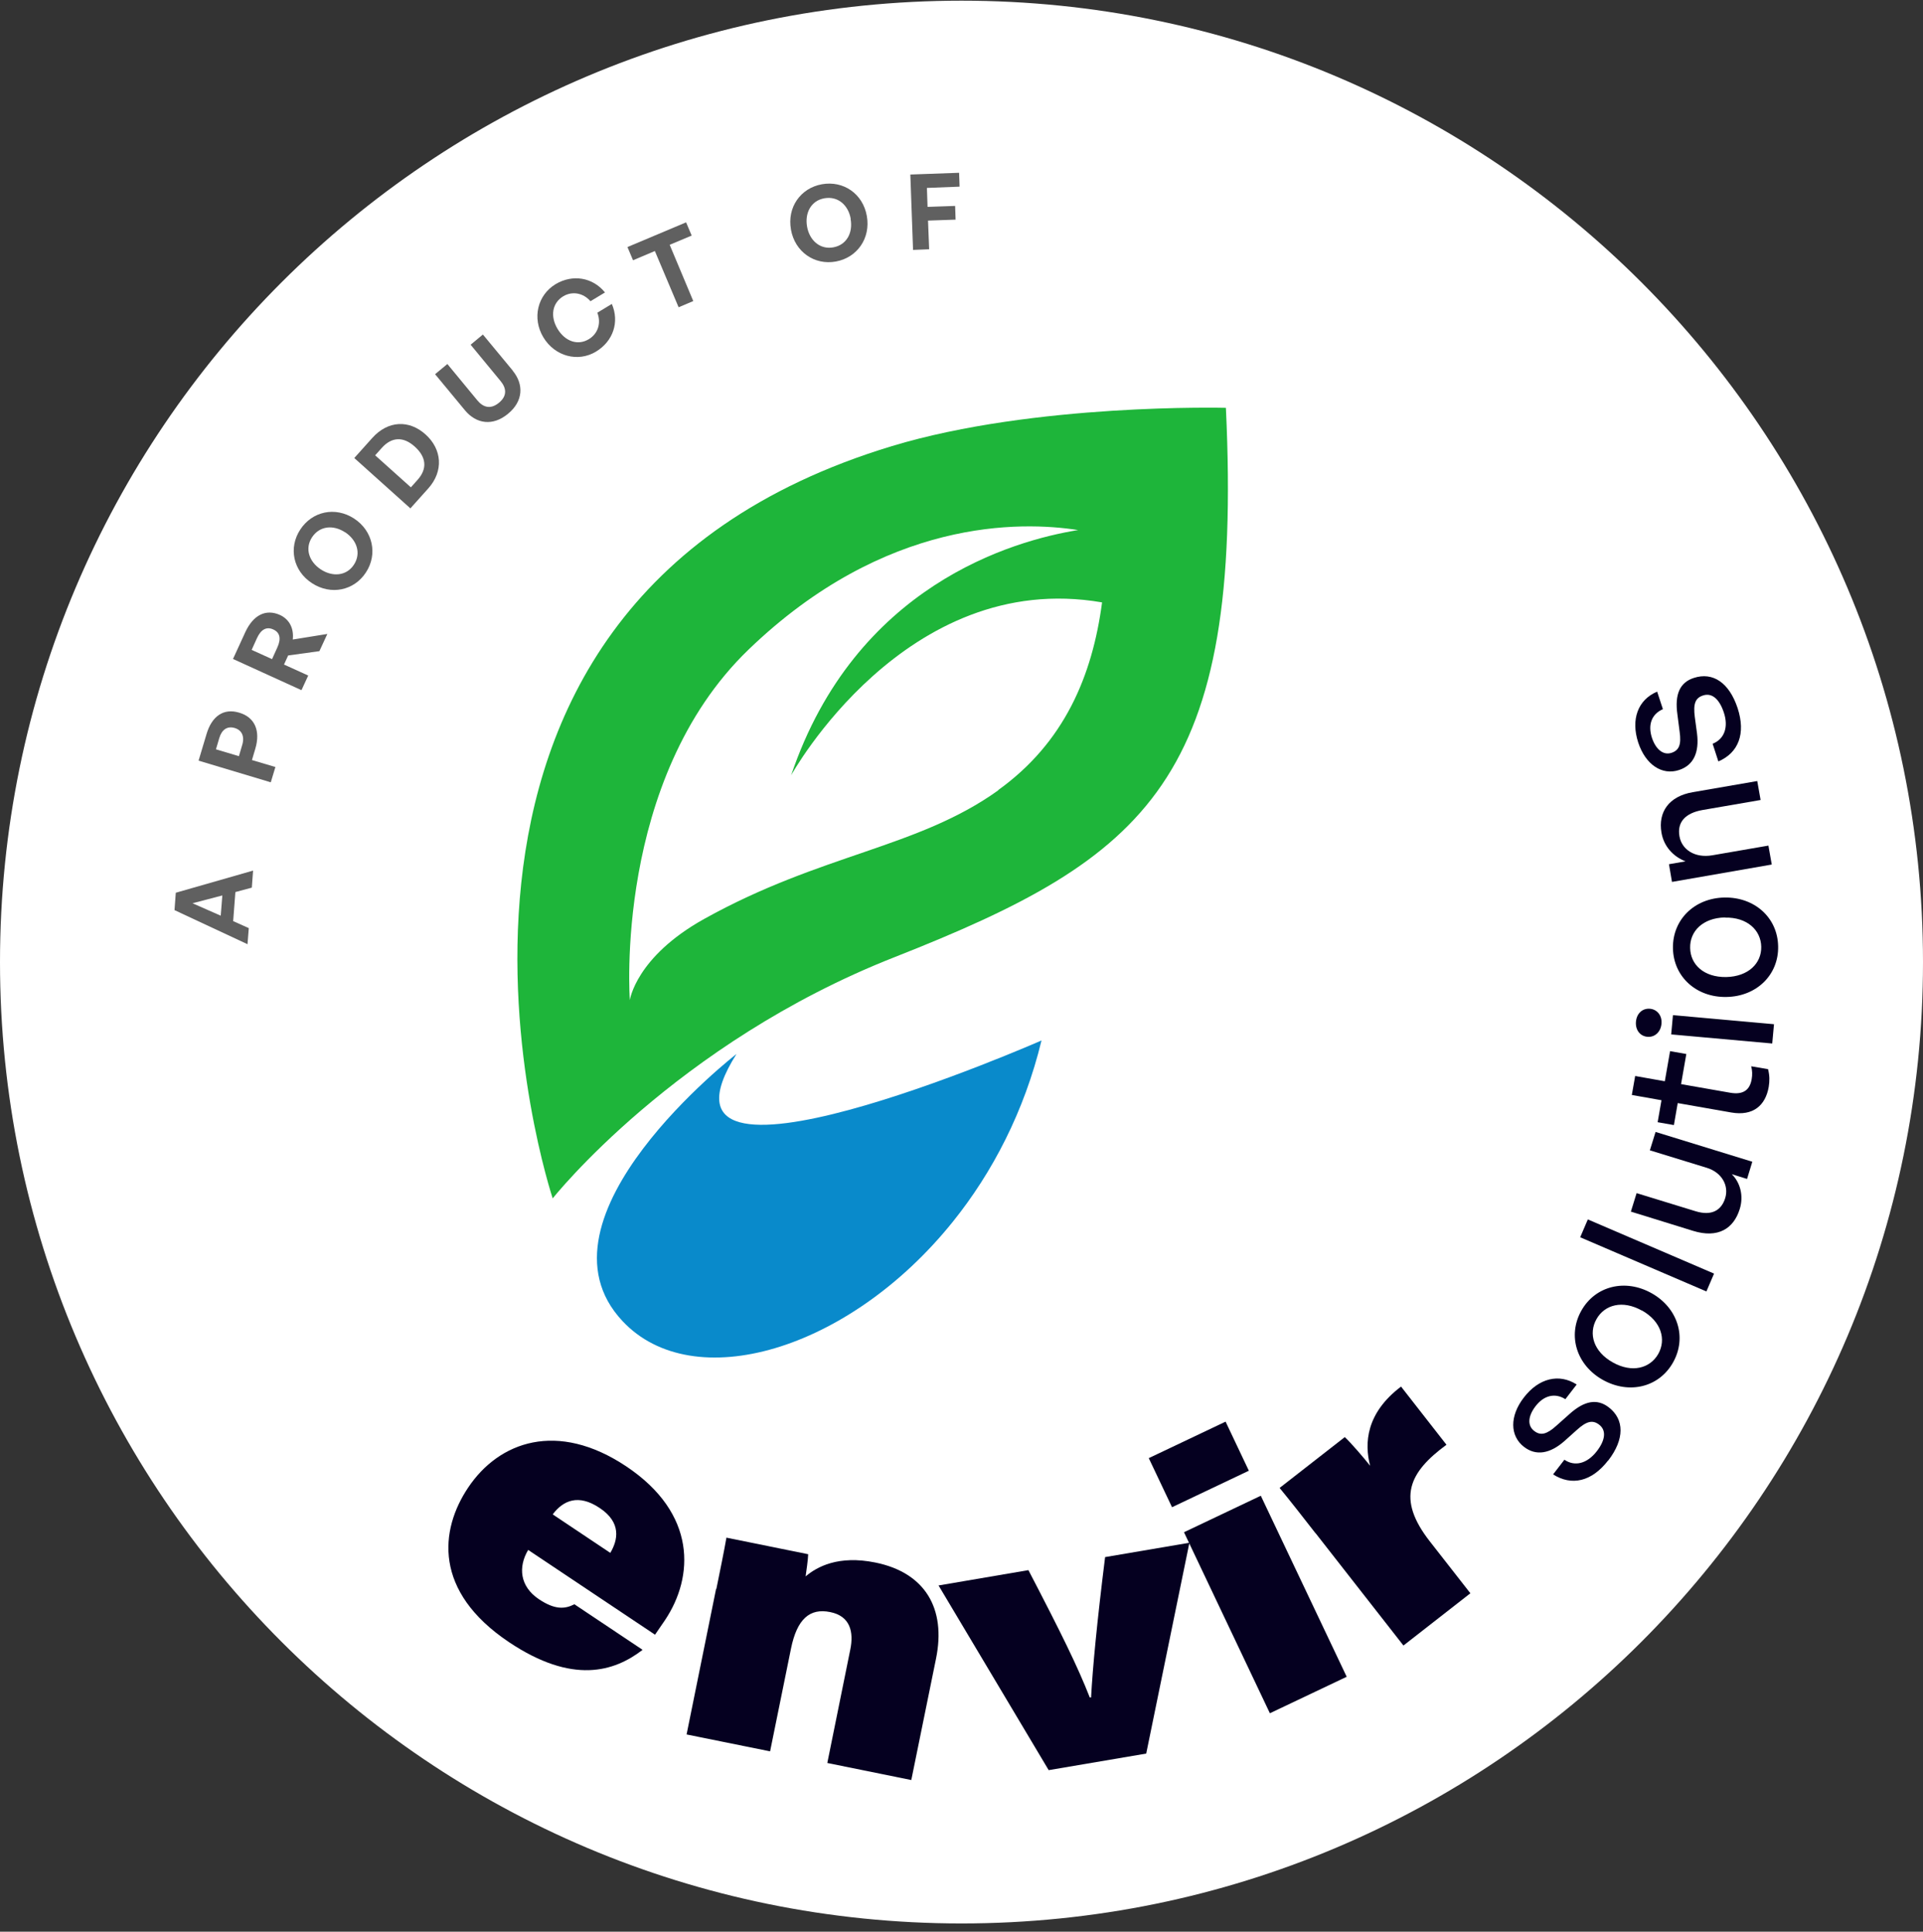
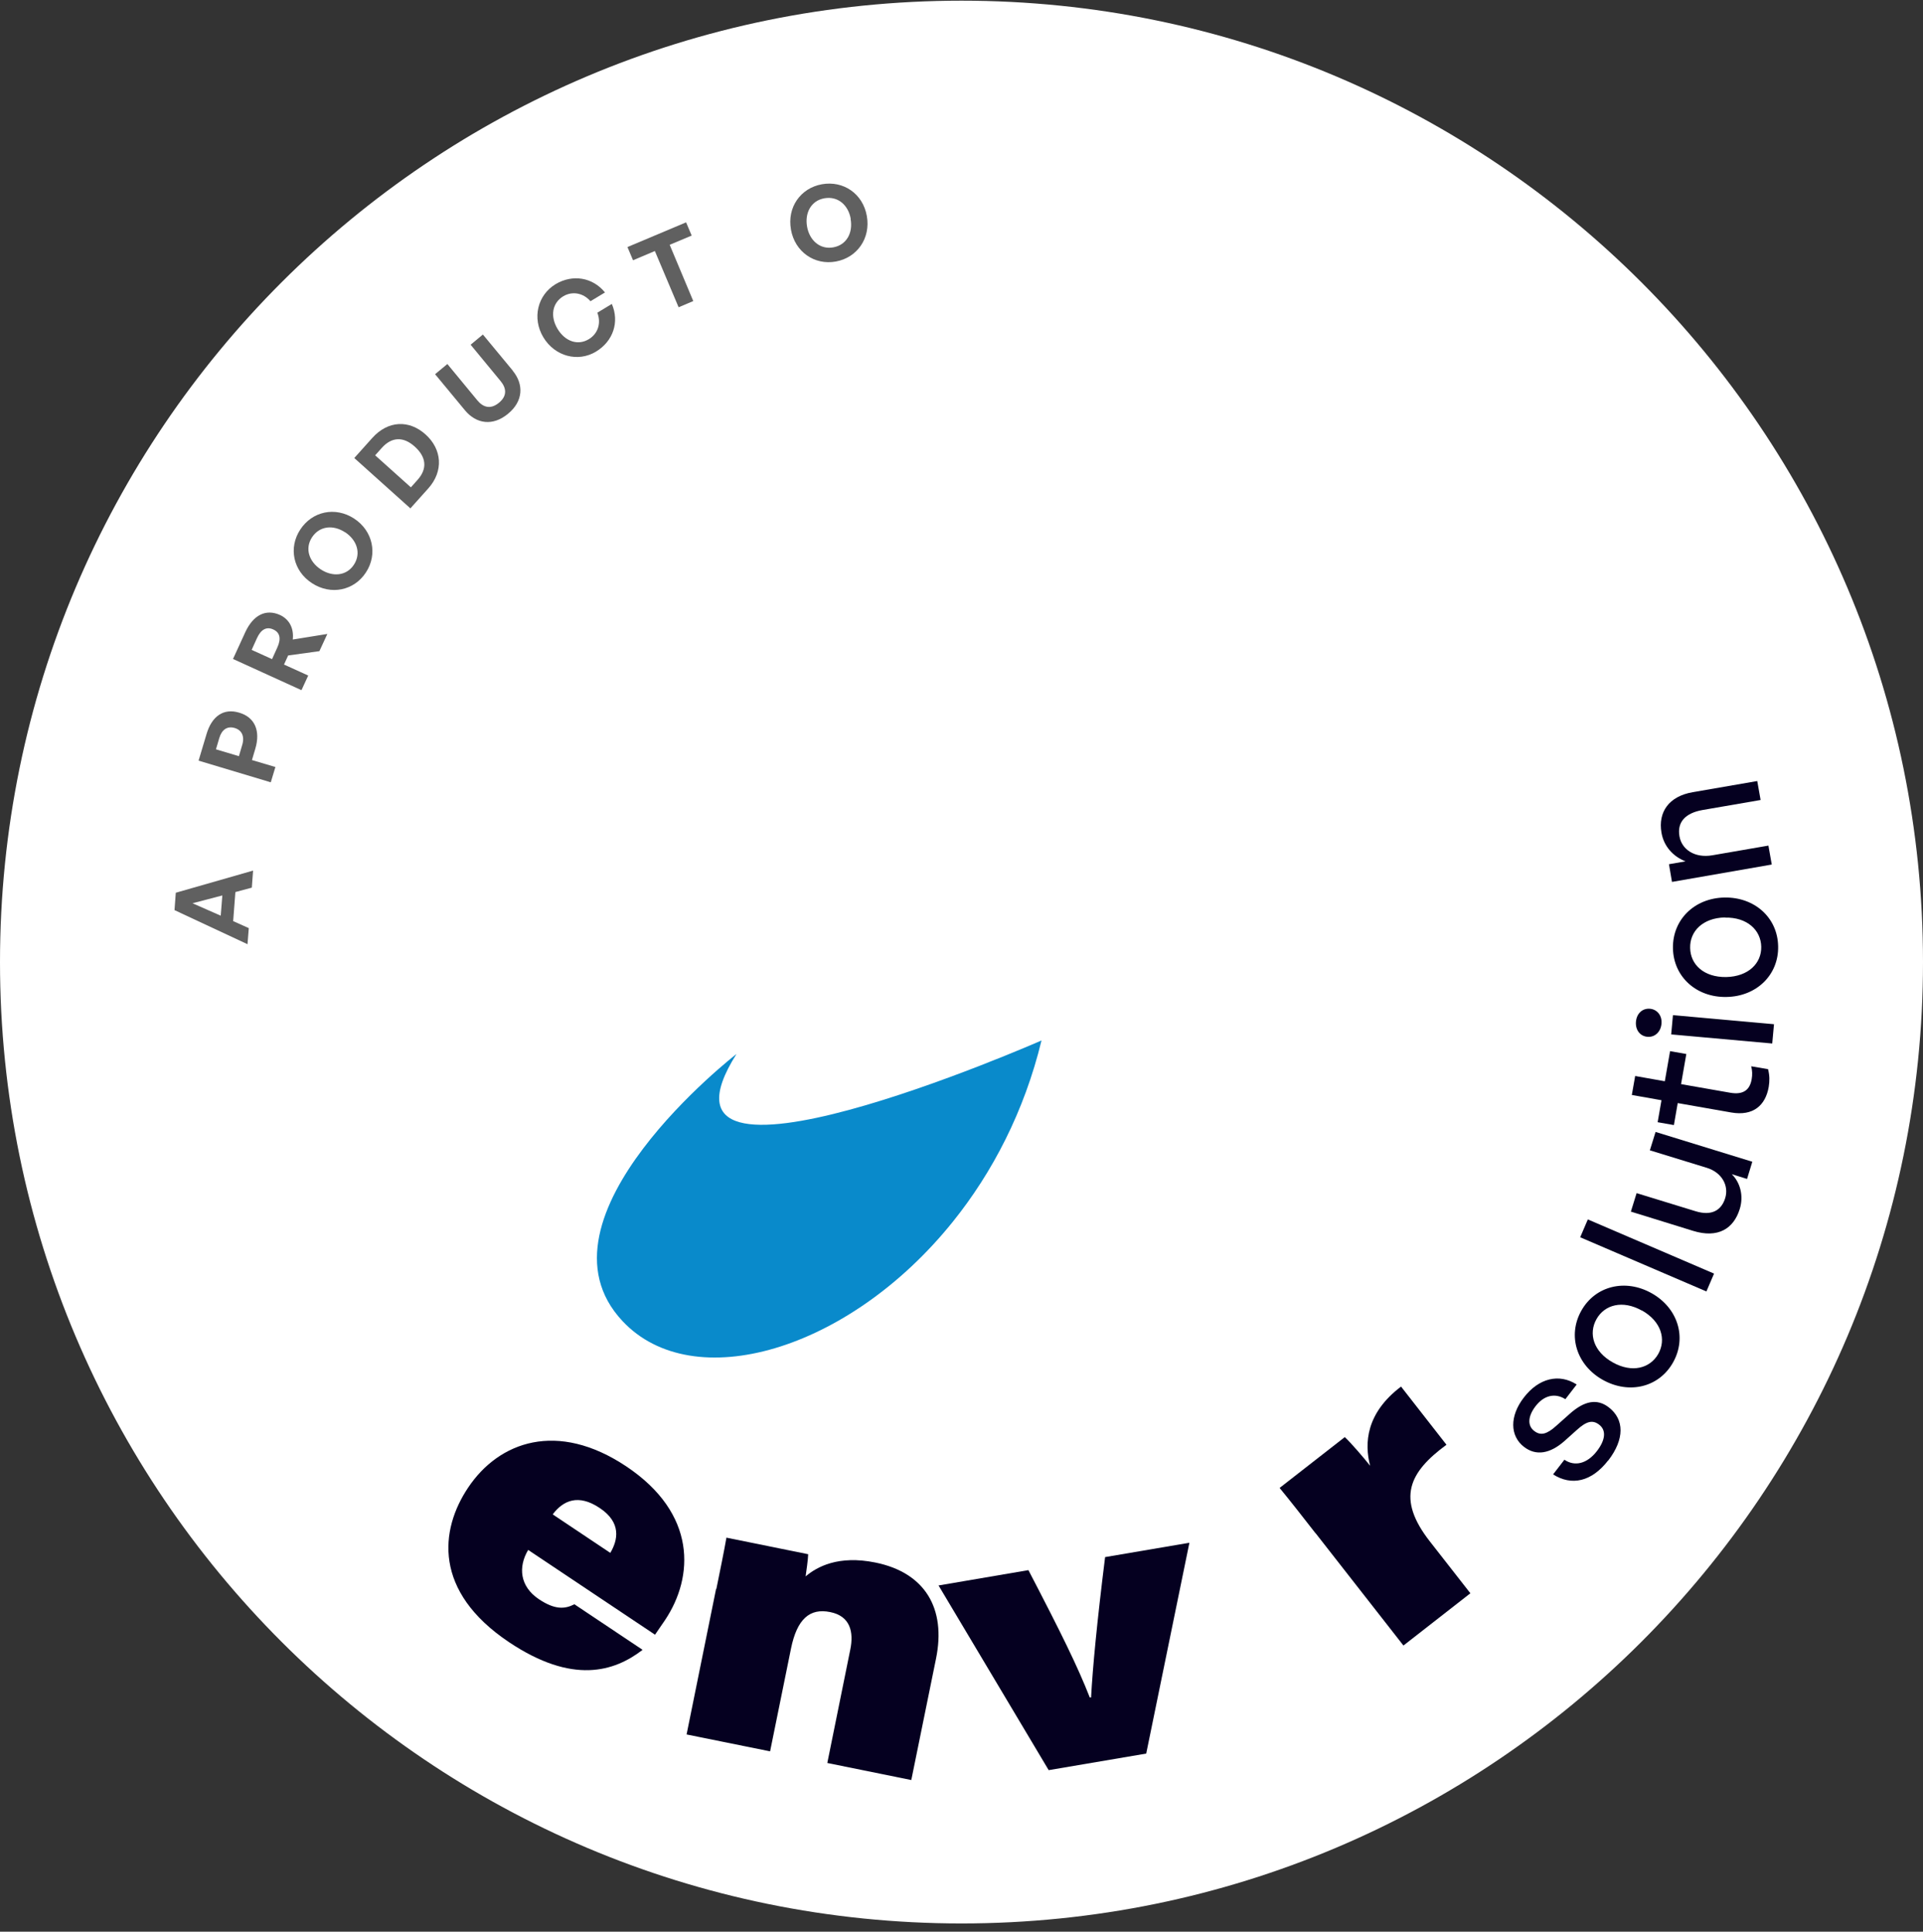
<svg xmlns="http://www.w3.org/2000/svg" width="215" height="216" viewBox="0 0 215 216" fill="none">
  <rect x="0" y="0" width="215" height="216" fill="#333333" stroke="none" />
  <path d="M107.5 215.076C166.871 215.076 215 166.947 215 107.576C215 48.205 166.871 0.076 107.5 0.076C48.129 0.076 0 48.205 0 107.576C0 166.947 48.129 215.076 107.5 215.076Z" fill="white" />
-   <path d="M137.061 45.603C137.061 45.603 115.697 45.05 99.731 49.879C39.771 68.019 61.795 134.001 61.795 134.001C61.795 134.001 75.498 116.681 99.981 107.041C128.383 95.851 139.021 87.245 137.061 45.62V45.603ZM111.616 88.367C102.6 94.836 91.837 95.459 78.741 102.747C71.079 107.006 70.419 111.835 70.419 111.835C70.419 111.835 68.584 87.191 83.694 72.633C98.965 57.915 114.146 58.272 120.543 59.27C113.238 60.446 95.615 65.488 88.452 86.692C88.452 86.692 101.21 63.546 123.216 67.359C122.129 75.574 118.993 83.04 111.598 88.35L111.616 88.367Z" fill="#1EB53A" />
  <path d="M82.34 117.857C82.34 117.857 58.73 136.139 69.6 147.721C77.476 156.132 94.902 151.089 106.538 136.603C110.939 131.132 114.521 124.29 116.445 116.343C116.445 116.343 70.562 136.513 82.34 117.857Z" fill="#098ACB" />
  <path d="M59.051 173.309C57.911 175.233 58.124 177.389 60.245 178.815C62.027 180.009 63.149 179.938 64.219 179.385L71.845 184.481C68.655 186.94 64.005 188.366 56.913 183.626C48.449 177.96 49.144 171.099 52.351 166.324C55.79 161.192 62.312 158.822 70.027 163.972C77.939 169.264 77.582 176.32 74.357 181.149C74.144 181.47 73.52 182.379 73.235 182.789L59.051 173.309ZM68.228 173.648C69.083 172.222 69.511 170.262 67.052 168.623C64.682 167.037 62.989 167.75 61.795 169.335L68.246 173.648H68.228Z" fill="#050020" />
  <path d="M80.095 177.657C80.487 175.732 80.968 173.38 81.218 171.937L90.358 173.79C90.341 174.414 90.162 175.608 90.073 176.267C91.338 175.198 93.726 173.879 97.86 174.717C103.402 175.839 105.807 179.831 104.649 185.479L101.887 199.039L92.497 197.133L95.063 184.463C95.472 182.486 95.063 180.704 92.817 180.258C90.554 179.795 89.111 181.007 88.434 184.357L86.1 195.832L76.763 193.943L80.059 177.675L80.095 177.657Z" fill="#050020" />
  <path d="M114.984 175.572C118.69 182.699 120.472 186.317 121.844 189.809H121.987C122.165 186.477 122.646 181.416 123.555 174.111L132.981 172.507L128.152 196.081L117.247 197.934L104.934 177.283L114.966 175.572H114.984Z" fill="#050020" />
-   <path d="M128.437 163.045L137.026 158.965L139.627 164.453L131.038 168.534L128.437 163.045ZM132.375 171.331L140.963 167.251L150.568 187.493L141.979 191.573L132.375 171.331Z" fill="#050020" />
  <path d="M147.075 171.438C145.757 169.745 144.242 167.803 143.066 166.378L150.354 160.693C151.013 161.299 152.528 163.063 153.187 163.901C152.528 161.388 152.724 158.003 156.644 155.045L161.722 161.549C157.553 164.613 156.091 167.536 159.869 172.365L164.395 178.156L156.911 184L147.075 171.42V171.438Z" fill="#050020" />
  <path d="M179.79 163.313C177.955 165.683 175.71 166.181 173.643 164.863L174.908 163.224C176.084 164.025 177.456 163.651 178.525 162.279C179.452 161.085 179.648 159.963 178.792 159.303C178.044 158.733 177.367 158.929 176.298 159.892L174.908 161.139C173.304 162.546 171.736 162.832 170.382 161.78C168.814 160.569 168.761 158.341 170.382 156.257C172.039 154.1 174.32 153.548 176.28 154.813L175.015 156.453C173.857 155.722 172.609 156.025 171.683 157.237C170.845 158.323 170.738 159.393 171.522 159.998C172.253 160.569 172.948 160.373 173.981 159.446L175.443 158.145C177.135 156.613 178.561 156.363 179.862 157.361C181.626 158.715 181.643 160.925 179.808 163.313H179.79Z" fill="#050020" />
  <path d="M179.202 154.296C176.28 152.657 175.229 149.361 176.797 146.563C178.365 143.766 181.733 142.964 184.655 144.603C187.577 146.242 188.628 149.539 187.06 152.336C185.492 155.134 182.142 155.936 179.202 154.296ZM183.568 146.545C181.412 145.334 179.398 145.886 178.49 147.508C177.581 149.129 178.151 151.125 180.307 152.336C182.463 153.548 184.477 153.014 185.403 151.392C186.312 149.771 185.742 147.757 183.568 146.528V146.545Z" fill="#050020" />
  <path d="M190.784 144.407L176.672 138.349L177.527 136.353L191.64 142.411L190.784 144.407Z" fill="#050020" />
  <path d="M184.459 128.638L185.1 126.571L195.916 129.903L195.328 131.827L193.618 131.293C194.562 132.219 194.972 133.716 194.509 135.195C193.831 137.387 192.085 138.491 189.305 137.636L182.338 135.48L182.98 133.413L189.537 135.426C191.408 136.014 192.477 135.302 192.887 133.965C193.315 132.576 192.513 131.097 190.82 130.58L184.441 128.62L184.459 128.638Z" fill="#050020" />
  <path d="M197.68 119.568C197.858 120.281 197.858 120.851 197.752 121.528C197.395 123.595 196.023 124.824 193.564 124.397L187.577 123.345L187.149 125.804L185.332 125.484L185.76 123.025L182.445 122.437L182.819 120.316L186.134 120.904L186.722 117.537L188.539 117.857L187.951 121.225L193.439 122.187C194.972 122.455 195.649 121.813 195.845 120.673C195.934 120.174 195.916 119.71 195.791 119.229L197.662 119.55L197.68 119.568Z" fill="#050020" />
  <path d="M185.76 114.49C185.67 115.416 184.993 116.004 184.192 115.933C183.354 115.862 182.819 115.149 182.909 114.222C182.998 113.314 183.639 112.726 184.477 112.797C185.278 112.868 185.849 113.563 185.76 114.472V114.49ZM198.144 116.681L186.847 115.666L187.043 113.51L198.34 114.525L198.144 116.681Z" fill="#050020" />
  <path d="M193.03 111.478C189.68 111.549 187.096 109.233 187.043 106.026C186.989 102.818 189.466 100.413 192.816 100.359C196.166 100.306 198.749 102.605 198.803 105.812C198.874 109.019 196.379 111.425 193.03 111.478ZM192.851 102.587C190.375 102.64 188.913 104.137 188.967 106.008C189.003 107.861 190.499 109.287 192.994 109.251C195.471 109.197 196.95 107.718 196.914 105.865C196.878 104.012 195.346 102.551 192.869 102.605L192.851 102.587Z" fill="#050020" />
  <path d="M197.716 94.55L198.09 96.671L186.936 98.613L186.597 96.635L188.45 96.314C187.078 95.78 186.027 94.657 185.76 93.107C185.368 90.809 186.579 89.044 189.252 88.581L196.469 87.334L196.843 89.454L190.339 90.577C188.432 90.915 187.488 91.931 187.773 93.517C188.023 94.978 189.466 95.976 191.444 95.637L197.734 94.55H197.716Z" fill="#050020" />
-   <path d="M194.277 79.191C195.203 82.042 194.366 84.18 192.121 85.142L191.479 83.164C192.798 82.648 193.279 81.293 192.727 79.654C192.246 78.211 191.426 77.427 190.41 77.765C189.519 78.05 189.305 78.728 189.484 80.153L189.733 82.006C190 84.127 189.359 85.57 187.72 86.104C185.831 86.728 183.978 85.516 183.158 83.022C182.321 80.438 183.122 78.246 185.278 77.338L185.92 79.298C184.655 79.85 184.227 81.044 184.69 82.487C185.118 83.788 185.956 84.483 186.882 84.18C187.755 83.895 187.987 83.218 187.791 81.828L187.541 79.886C187.221 77.623 187.827 76.304 189.377 75.805C191.497 75.11 193.332 76.322 194.277 79.191Z" fill="#050020" />
  <path d="M26.318 99.736L26.069 102.997L27.815 103.781L27.672 105.58L19.511 101.767L19.654 99.825L28.296 97.348L28.154 99.255L26.3 99.754L26.318 99.736ZM24.679 102.391L24.857 100.128L21.525 101.001L24.679 102.391Z" fill="#606060" />
  <path d="M28.154 84.982L30.791 85.766L30.274 87.477L22.202 85.053L23.093 82.077C23.681 80.1 24.982 79.155 26.746 79.69C28.51 80.207 29.134 81.739 28.546 83.717L28.171 84.982H28.154ZM24.144 83.788L26.71 84.554L27.084 83.289C27.369 82.327 27.031 81.632 26.229 81.4C25.427 81.169 24.804 81.561 24.518 82.523L24.144 83.788Z" fill="#606060" />
  <path d="M33.713 77.177L26.051 73.685L27.423 70.691C28.314 68.767 29.721 68.054 31.307 68.767C32.341 69.248 32.875 70.246 32.733 71.511L36.599 70.887L35.709 72.812L32.216 73.293L31.753 74.308L34.461 75.538L33.713 77.159V77.177ZM30.416 73.703L31.005 72.402C31.45 71.422 31.307 70.727 30.559 70.388C29.793 70.032 29.169 70.388 28.724 71.368L28.136 72.669L30.416 73.703Z" fill="#606060" />
  <path d="M34.871 65.203C32.769 63.831 32.234 61.247 33.57 59.216C34.907 57.167 37.49 56.614 39.593 57.987C41.696 59.359 42.248 61.978 40.912 64.009C39.593 66.041 36.992 66.593 34.871 65.203ZM38.577 59.519C37.277 58.664 35.744 58.788 34.889 60.071C34.051 61.354 34.568 62.815 35.869 63.671C37.17 64.526 38.738 64.419 39.575 63.136C40.413 61.835 39.878 60.374 38.595 59.519H38.577Z" fill="#606060" />
  <path d="M45.883 56.846L39.611 51.215L41.607 48.988C43.388 46.992 45.758 46.939 47.576 48.578C49.411 50.218 49.625 52.677 47.879 54.619L45.883 56.846ZM45.937 54.494L46.685 53.657C47.807 52.409 47.665 51.091 46.364 49.932C45.117 48.81 43.816 48.828 42.694 50.075L41.945 50.913L45.937 54.494Z" fill="#606060" />
  <path d="M57.323 41.451C58.588 42.983 58.499 44.872 56.806 46.262C55.095 47.687 53.242 47.402 51.977 45.87L48.645 41.843L50.017 40.703L53.367 44.765C54.026 45.567 54.864 45.799 55.79 45.032C56.699 44.284 56.645 43.429 55.968 42.609L52.618 38.546L53.99 37.406L57.323 41.433V41.451Z" fill="#606060" />
  <path d="M60.744 37.709C59.479 35.589 60.084 33.005 62.116 31.775C64.022 30.635 66.268 31.009 67.64 32.702L66.018 33.682C65.216 32.755 63.987 32.524 62.971 33.13C61.742 33.878 61.492 35.357 62.33 36.765C63.185 38.19 64.611 38.671 65.84 37.923C66.873 37.299 67.23 36.105 66.784 34.965L68.406 33.985C69.279 36.016 68.548 38.154 66.642 39.313C64.611 40.542 62.027 39.847 60.744 37.709Z" fill="#606060" />
  <path d="M75.872 34.359L73.217 28.069L70.776 29.102L70.152 27.624L76.709 24.862L77.333 26.341L74.874 27.374L77.511 33.664L75.872 34.359Z" fill="#606060" />
  <path d="M88.434 25.663C87.989 23.187 89.503 21.031 91.891 20.603C94.296 20.175 96.47 21.654 96.916 24.149C97.361 26.644 95.829 28.817 93.441 29.245C91.053 29.673 88.879 28.158 88.434 25.681V25.663ZM95.116 24.47C94.849 22.955 93.708 21.904 92.176 22.171C90.661 22.438 89.966 23.828 90.234 25.343C90.501 26.857 91.659 27.927 93.156 27.659C94.688 27.392 95.383 25.984 95.098 24.47H95.116Z" fill="#606060" />
-   <path d="M102.083 27.944L101.78 19.516L107.233 19.32L107.286 20.87L103.633 21.013L103.705 23.133L106.787 23.026L106.841 24.559L103.758 24.666L103.883 27.873L102.101 27.944H102.083Z" fill="#606060" />
</svg>